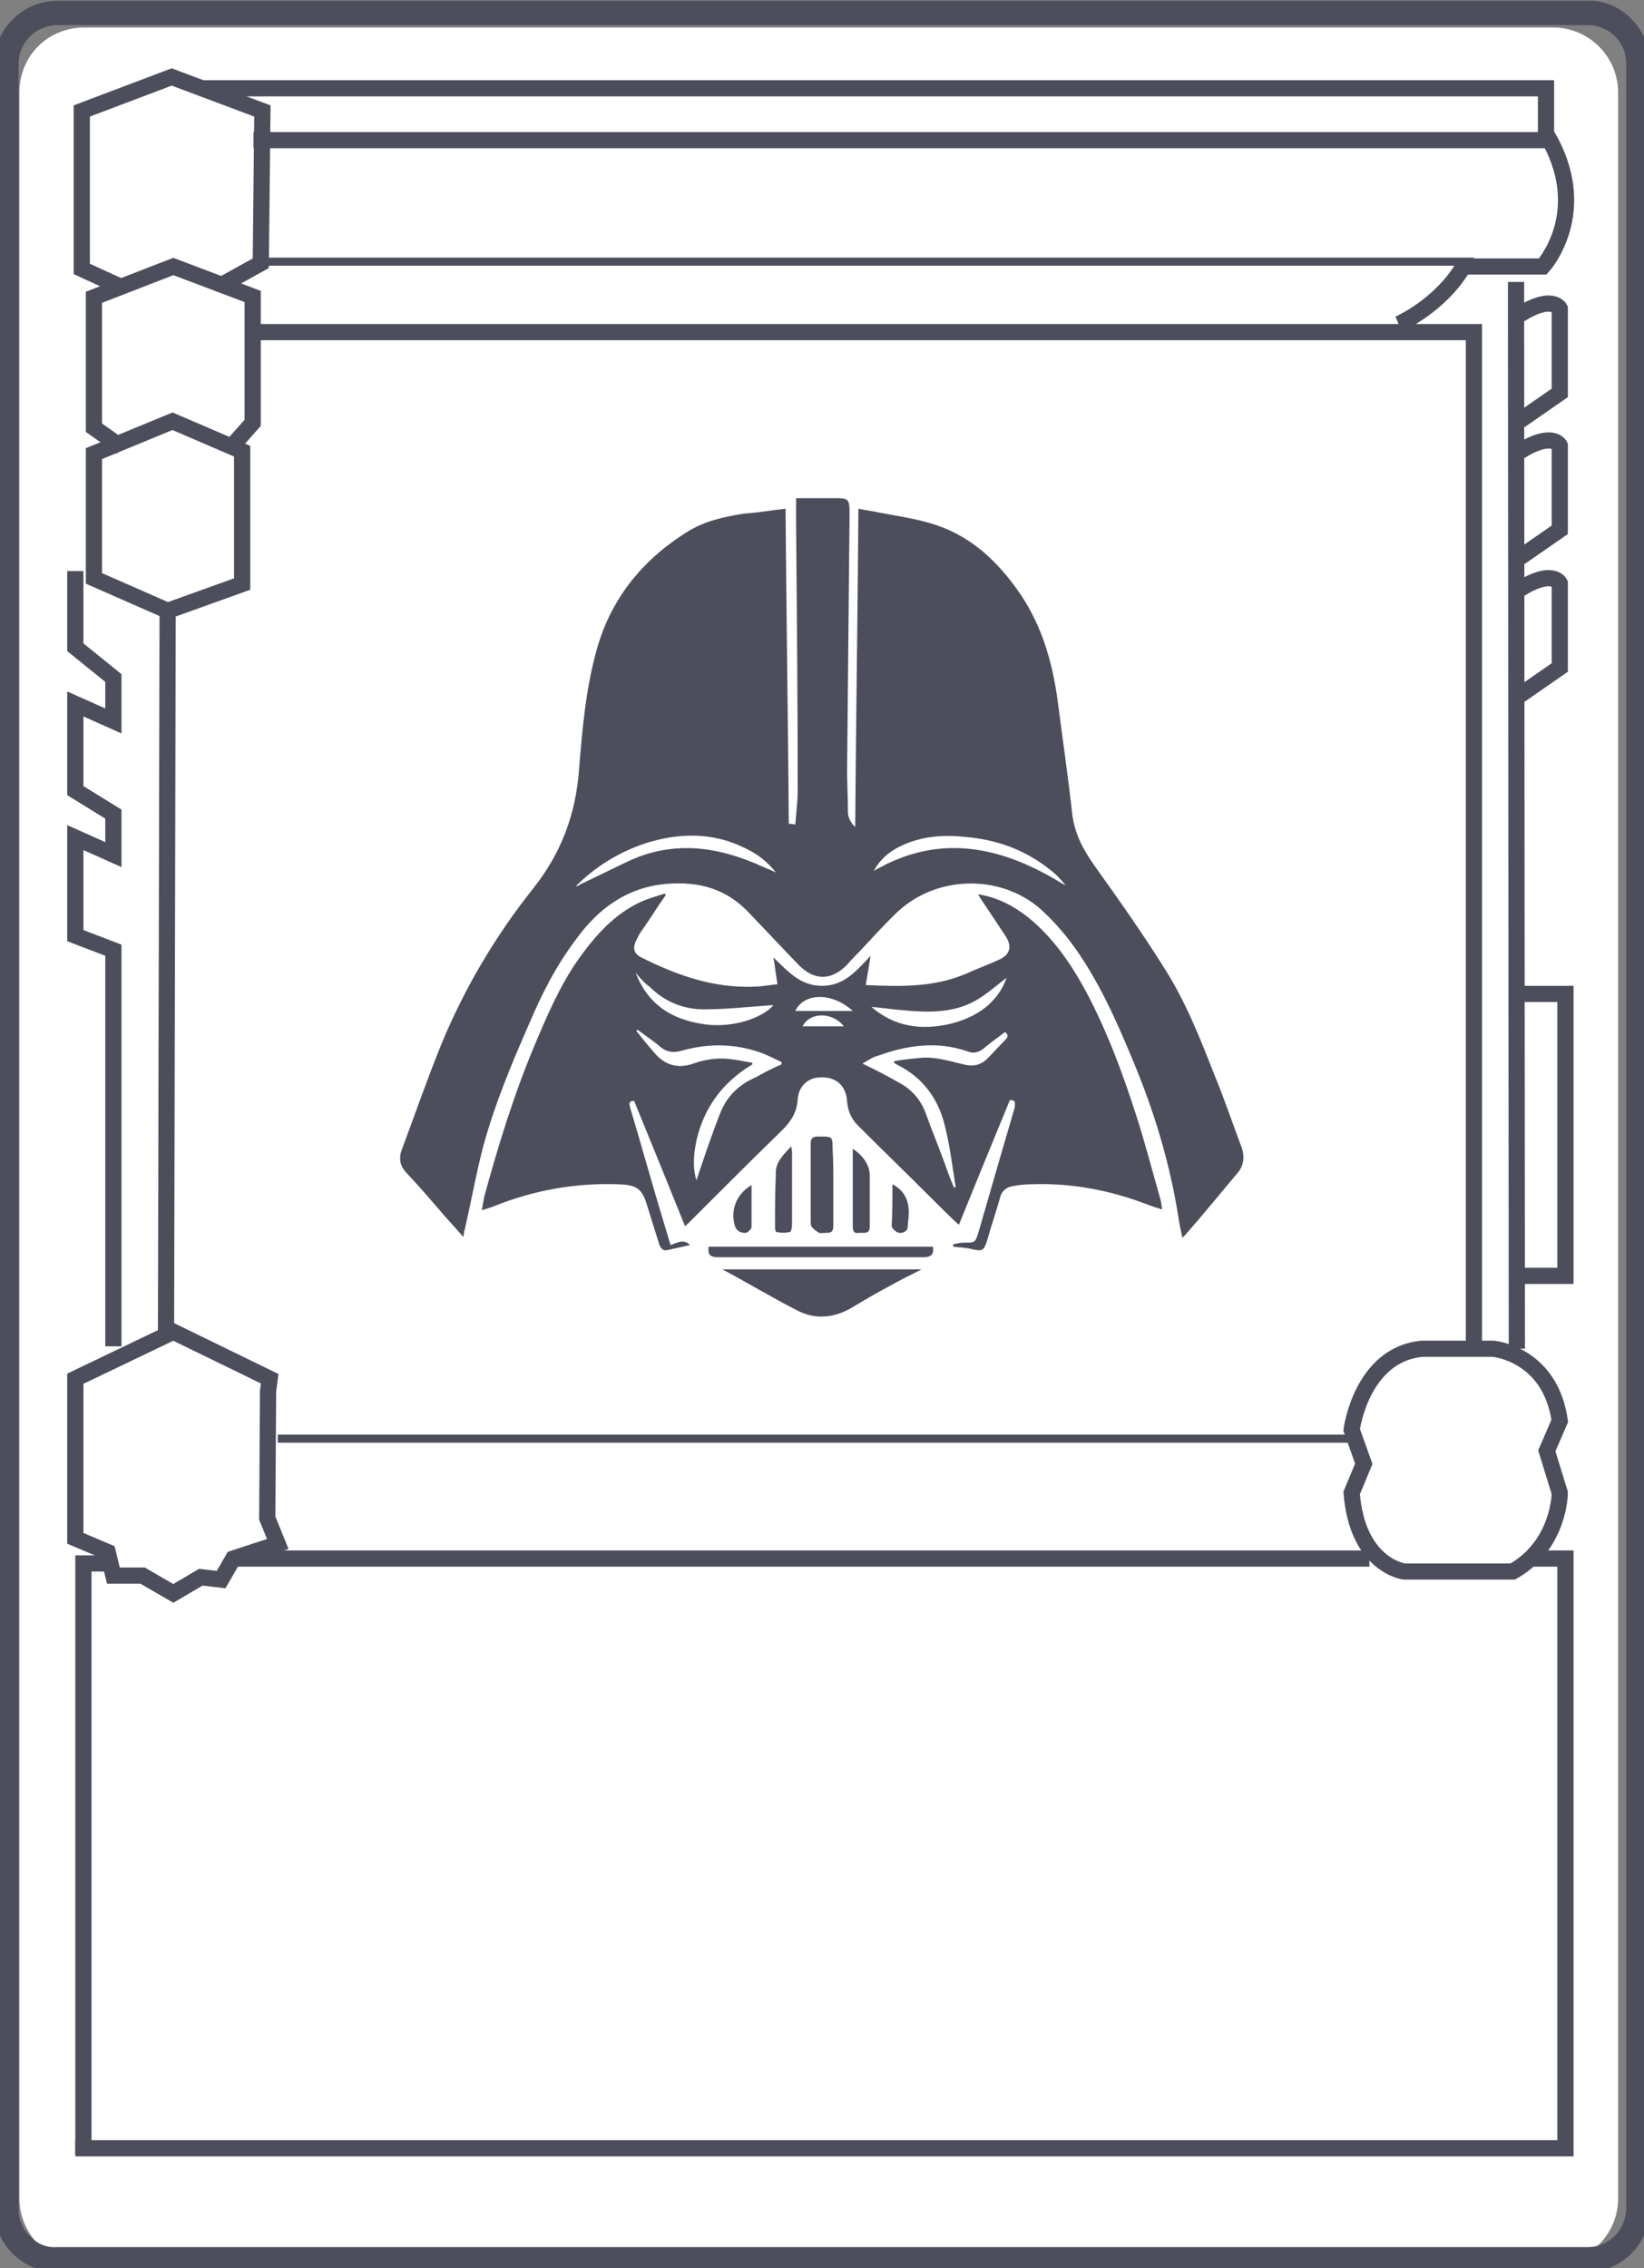
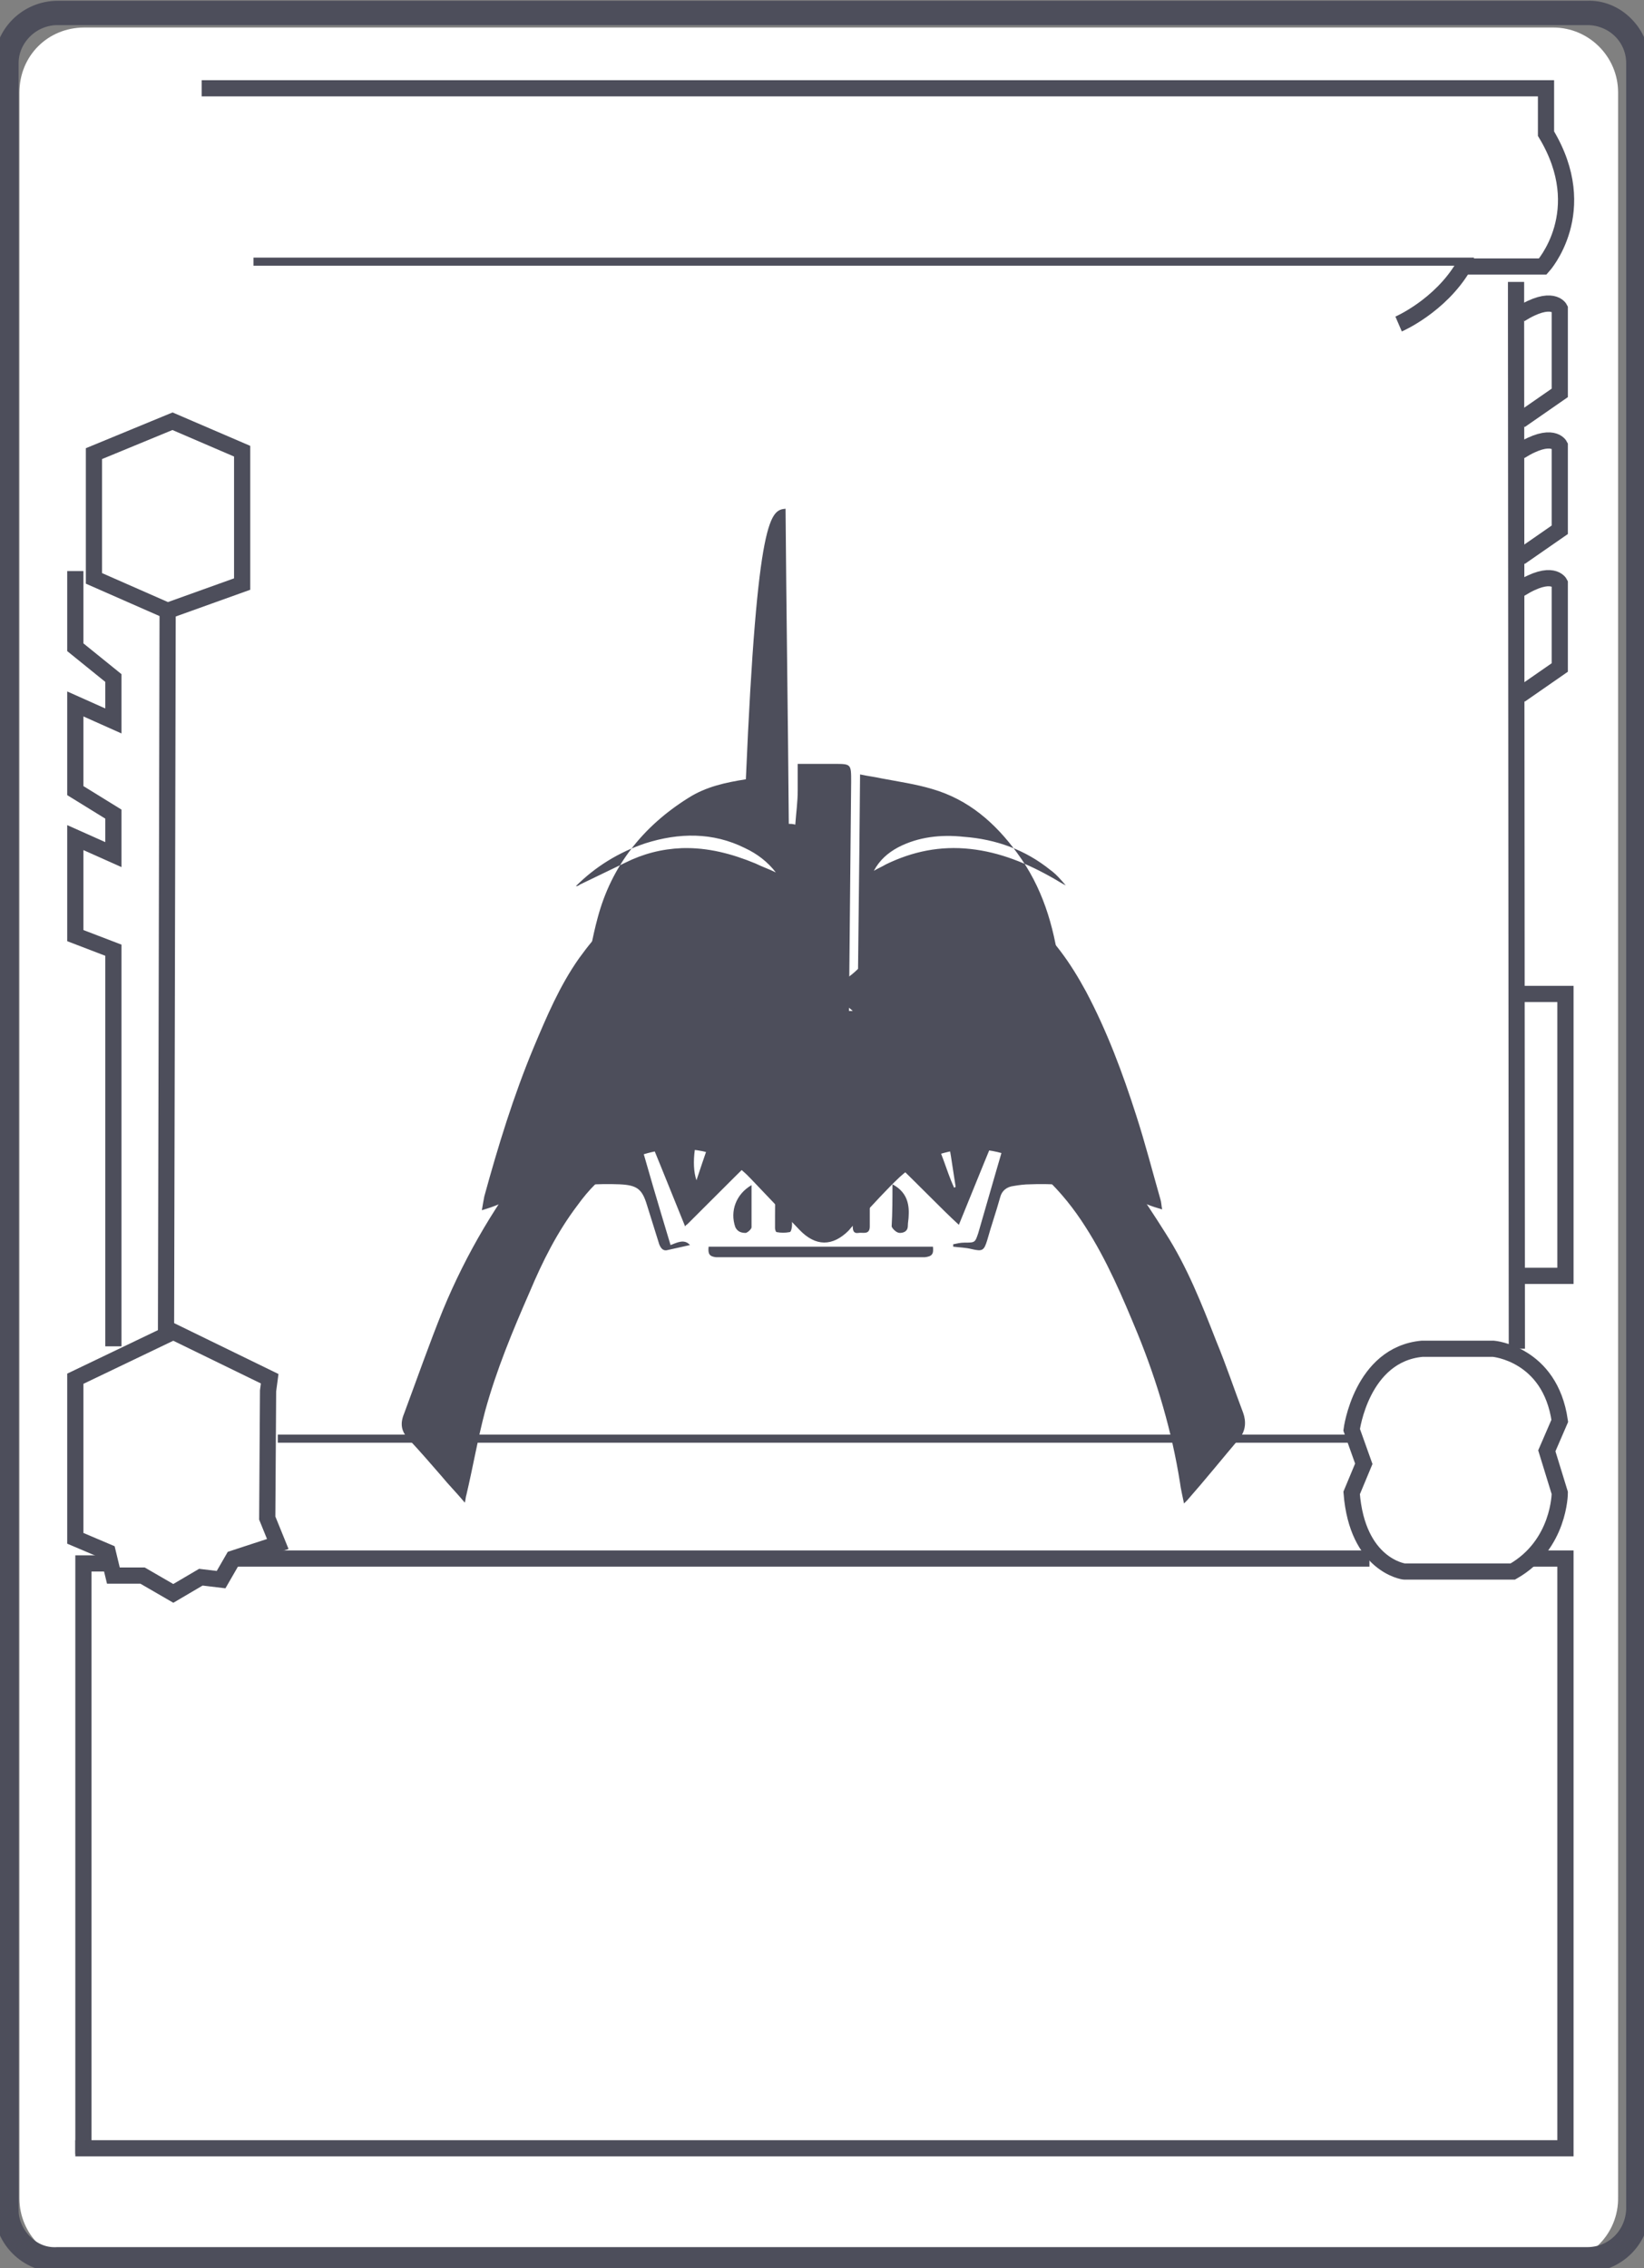
<svg xmlns="http://www.w3.org/2000/svg" version="1.1" id="Layer_1" x="0px" y="0px" viewBox="0 0 203 280" style="enable-background:new 0 0 203 280;" xml:space="preserve">
  <rect x="0" y="0" width="203" height="280" fill="#808080" stroke="none" />
  <style type="text/css">
	.st0{fill:#FFFFFF;}
	.st1{fill:none;stroke:#4D4E5B;stroke-width:2;stroke-miterlimit:10;}
	.st2{fill:none;stroke:#4D4E5B;stroke-miterlimit:10;}
	.st3{fill:#4D4E5B;}
</style>
  <path class="st0" d="M191.8,279.4H10.4c-4.4,0-8-3.6-8-8V11.4c0-4.5,3.5-8,8-8h181.4c4.4,0,8,3.6,8,8v259.8  C199.9,275.8,196.2,279.4,191.8,279.4z" />
  <g>
    <path class="st1" d="M200.7,3c1.3,1.3,2,3,2,4.8v265c0,3.7-3.1,6.7-6.8,6.7H7.1c-3.7,0-6.8-3-6.8-6.7l0,0V7.8   c0-3.7,3.1-6.7,6.8-6.7h188.8C197.7,1,199.4,1.7,200.7,3z M3,276.8c1.1,1.1,2.5,1.7,4.1,1.6H196c3.2,0,5.7-2.5,5.8-5.7V7.8   c0-3.2-2.6-5.7-5.8-5.7H7.1c-1.5,0-3,0.6-4.1,1.7s-1.7,2.5-1.7,4v265.1C1.3,274.2,1.9,275.7,3,276.8L3,276.8z" />
    <path class="st1" d="M55.1,11.9" />
    <polyline class="st1" points="9.3,265.2 193.3,265.2 193.3,192.4 189.2,192.4  " />
    <polyline class="st1" points="10.3,265.9 10.3,193 13.6,193  " />
    <path class="st1" d="M14,166.2c0-1.2,0-48.9,0-48.9l-4.7-1.8v-12.1l4.7,2.1v-5l-4.7-2.9V86.9L14,89v-5.3l-4.7-3.8v-9.4" />
-     <polyline class="st1" points="27.5,35.1 32.2,32.5 32.4,13.7 21.2,9.5 10.1,13.7 10.1,33.2 14.9,35.4  " />
-     <polyline class="st1" points="28.8,54.9 31.2,52.2 31.2,36.6 21.4,32.9 11.6,36.7 11.6,52.8 15,55.2  " />
    <polygon class="st1" points="21.3,52 11.6,56 11.6,71.4 20.7,75.4 29.9,72.1 29.9,55.7  " />
    <line class="st1" x1="20.5" y1="164.4" x2="20.7" y2="75.4" />
    <polygon class="st1" points="21.4,164.4 9.3,170.2 9.3,189.9 13.3,191.6 14,194.5 17.6,194.5 21.4,196.7 24.8,194.7 27.3,195    28.8,192.4 34.3,190.6 33,187.4 33.1,171.7 33.3,170.2  " />
    <path class="st1" d="M166.9,184.3l1.5-3.6l-1.5-4.2c0,0,1.2-9.3,8.7-10h8.8c0,0,7,0.6,8.2,8.9l-1.6,3.7l1.6,5.2c0,0,0,6.4-5.8,9.7   h-13.4C173.3,194,167.6,193.2,166.9,184.3z" />
-     <polyline class="st1" points="182,165.8 182,41 31.2,41  " />
    <polyline class="st1" points="187.3,166.5 187.2,39.4 187.2,34.8  " />
    <path class="st1" d="M187.7,51.9l4.9-3.4V38.1c0,0-0.9-1.8-4.9,0.7" />
    <path class="st1" d="M187.7,68.8l4.9-3.4V55c0,0-0.9-1.8-4.9,0.7" />
    <path class="st1" d="M187.7,85.8l4.9-3.4V72c0,0-0.9-1.8-4.9,0.7" />
    <polyline class="st1" points="187.7,122.7 193.3,122.7 193.3,157.5 188.2,157.5  " />
    <line class="st1" x1="28.8" y1="192.4" x2="169.1" y2="192.4" />
    <path class="st1" d="M193.3,193" />
    <path class="st1" d="M172.7,40c0,0,5.1-2.2,8-7.1h9.8c0,0,6.2-6.8,0.4-16.4v-5.6h-166" />
-     <line class="st1" x1="191.5" y1="17.3" x2="31.3" y2="17.3" />
    <line class="st2" x1="31.3" y1="32.3" x2="182" y2="32.3" />
    <line class="st2" x1="34.3" y1="177.6" x2="166.9" y2="177.6" />
  </g>
  <g>
-     <path class="st3" d="M97,62.8c0.1,13,0.3,25.9,0.4,38.9c0.2,0,0.5,0,0.8,0.1c0.1-1.4,0.3-2.8,0.3-4.2c0-10.9-0.1-21.8-0.2-32.8   c0-1.1,0-2.1,0-3.3c1.5,0,3,0,4.5,0c2.1,0,2.1,0,2.1,2.2c-0.1,10.4-0.2,20.8-0.3,31.3c0,1.7,0.1,3.5,0.1,5.2c0,0.7,0.3,1.3,0.9,1.9   c0.1-13.2,0.3-26.2,0.4-39.3c0.9,0.2,1.8,0.3,2.7,0.5c2.1,0.4,4.2,0.7,6.2,1.3c4.5,1.3,7.8,4.2,10.5,7.9c3.1,4.2,4.5,8.9,5.2,14   c0.6,4.7,1.3,9.4,1.8,14c0.3,2.4,1.3,4.3,2.7,6.3c3,4.2,5.9,8.3,8.6,12.6c2.7,4.2,4.5,8.8,6.3,13.4c1.2,2.9,2.2,5.9,3.3,8.8   c0.4,1.1,0.3,2.2-0.4,3.1c-2.2,2.6-4.3,5.2-6.5,7.7c-0.1,0.1-0.2,0.2-0.4,0.4c-0.2-1-0.4-1.8-0.5-2.6c-1-6.3-2.8-12.4-5.2-18.3   c-1.9-4.6-3.8-9.1-6.5-13.3c-1.4-2.2-3-4.2-4.9-6c-4.9-4.7-13-4.7-18-0.1c-1.7,1.6-3.3,3.4-4.9,5.1c-0.5,0.5-1,1-1.4,1.5   c-2,2-4.1,2-6.1-0.1c-2-2.1-4-4.2-6-6.3c-2.8-3-6.2-3.9-10.1-3.6c-4.9,0.4-8.5,3-11.3,6.9c-2.5,3.3-4.3,6.9-5.9,10.7   c-2.1,4.8-4.1,9.6-5.5,14.7c-0.9,3.4-1.5,6.9-2.3,10.3c-0.1,0.3-0.1,0.6-0.2,1c-1-1.2-2-2.2-2.9-3.3c-1.3-1.5-2.6-3-4-4.5   c-1-1-1.1-2-0.6-3.2c1.6-4.3,3.1-8.6,4.8-12.8c2.9-7,6.7-13.4,11.4-19.3c3.4-4.3,5.2-9.1,5.6-14.6c0.4-4.9,0.8-9.7,2.1-14.5   c1.7-6.4,5.6-11.3,11.2-14.8c2.2-1.4,4.6-1.9,7.1-2.3C93.5,63.3,95.2,63,97,62.8z M95.8,107.7c-1-1.3-2.3-2.3-3.8-3   c-4-2-8.2-1.9-12.3-0.6c-3.3,1.1-6.2,2.9-8.6,5.3c0.2,0,0.4-0.1,0.5-0.2c1.9-0.9,3.7-1.8,5.6-2.7c2.2-1.1,4.5-1.7,7-1.8   c3.2-0.1,6.2,0.7,9.1,1.9C94.1,107,95,107.3,95.8,107.7z M107.9,107.5c0.5-0.3,1-0.5,1.5-0.8c3.3-1.6,6.7-2.3,10.4-1.9   c3.7,0.4,7.1,1.8,10.4,3.7c0.5,0.3,1,0.6,1.4,0.8c-0.6-0.7-1.2-1.4-1.9-1.9c-3.1-2.5-6.7-3.8-10.7-4.1c-2.8-0.3-5.6,0-8.1,1.3   C109.6,105.3,108.6,106.2,107.9,107.5z" />
+     <path class="st3" d="M97,62.8c0.1,13,0.3,25.9,0.4,38.9c0.2,0,0.5,0,0.8,0.1c0.1-1.4,0.3-2.8,0.3-4.2c0-1.1,0-2.1,0-3.3c1.5,0,3,0,4.5,0c2.1,0,2.1,0,2.1,2.2c-0.1,10.4-0.2,20.8-0.3,31.3c0,1.7,0.1,3.5,0.1,5.2c0,0.7,0.3,1.3,0.9,1.9   c0.1-13.2,0.3-26.2,0.4-39.3c0.9,0.2,1.8,0.3,2.7,0.5c2.1,0.4,4.2,0.7,6.2,1.3c4.5,1.3,7.8,4.2,10.5,7.9c3.1,4.2,4.5,8.9,5.2,14   c0.6,4.7,1.3,9.4,1.8,14c0.3,2.4,1.3,4.3,2.7,6.3c3,4.2,5.9,8.3,8.6,12.6c2.7,4.2,4.5,8.8,6.3,13.4c1.2,2.9,2.2,5.9,3.3,8.8   c0.4,1.1,0.3,2.2-0.4,3.1c-2.2,2.6-4.3,5.2-6.5,7.7c-0.1,0.1-0.2,0.2-0.4,0.4c-0.2-1-0.4-1.8-0.5-2.6c-1-6.3-2.8-12.4-5.2-18.3   c-1.9-4.6-3.8-9.1-6.5-13.3c-1.4-2.2-3-4.2-4.9-6c-4.9-4.7-13-4.7-18-0.1c-1.7,1.6-3.3,3.4-4.9,5.1c-0.5,0.5-1,1-1.4,1.5   c-2,2-4.1,2-6.1-0.1c-2-2.1-4-4.2-6-6.3c-2.8-3-6.2-3.9-10.1-3.6c-4.9,0.4-8.5,3-11.3,6.9c-2.5,3.3-4.3,6.9-5.9,10.7   c-2.1,4.8-4.1,9.6-5.5,14.7c-0.9,3.4-1.5,6.9-2.3,10.3c-0.1,0.3-0.1,0.6-0.2,1c-1-1.2-2-2.2-2.9-3.3c-1.3-1.5-2.6-3-4-4.5   c-1-1-1.1-2-0.6-3.2c1.6-4.3,3.1-8.6,4.8-12.8c2.9-7,6.7-13.4,11.4-19.3c3.4-4.3,5.2-9.1,5.6-14.6c0.4-4.9,0.8-9.7,2.1-14.5   c1.7-6.4,5.6-11.3,11.2-14.8c2.2-1.4,4.6-1.9,7.1-2.3C93.5,63.3,95.2,63,97,62.8z M95.8,107.7c-1-1.3-2.3-2.3-3.8-3   c-4-2-8.2-1.9-12.3-0.6c-3.3,1.1-6.2,2.9-8.6,5.3c0.2,0,0.4-0.1,0.5-0.2c1.9-0.9,3.7-1.8,5.6-2.7c2.2-1.1,4.5-1.7,7-1.8   c3.2-0.1,6.2,0.7,9.1,1.9C94.1,107,95,107.3,95.8,107.7z M107.9,107.5c0.5-0.3,1-0.5,1.5-0.8c3.3-1.6,6.7-2.3,10.4-1.9   c3.7,0.4,7.1,1.8,10.4,3.7c0.5,0.3,1,0.6,1.4,0.8c-0.6-0.7-1.2-1.4-1.9-1.9c-3.1-2.5-6.7-3.8-10.7-4.1c-2.8-0.3-5.6,0-8.1,1.3   C109.6,105.3,108.6,106.2,107.9,107.5z" />
    <path class="st3" d="M124.7,135.8c-2.1,5.1-4.2,10.2-6.3,15.4c-1.2-1.1-2.3-2.2-3.4-3.3c-3-3-6.1-6-9.1-9c-0.8-0.8-1.2-1.8-1.3-2.9   c-0.1-2-1.4-3.1-3.3-3c-1.5,0-2.7,1.1-2.8,2.7c-0.1,1.6-0.8,2.7-1.9,3.8c-3.9,3.8-7.8,7.7-11.7,11.6c-0.1,0.1-0.2,0.1-0.3,0.3   c-2.1-5.2-4.2-10.4-6.3-15.5c-0.7,0-0.6,0.4-0.5,0.8c1.3,4.3,2.5,8.7,3.8,13c0.4,1.3,0.8,2.7,1.2,4c0.8-0.3,1.7-0.8,2.4,0   c-0.9,0.2-1.8,0.4-2.7,0.6c-0.6,0.2-0.9-0.2-1.1-0.7c-0.5-1.6-1-3.2-1.5-4.8c-0.6-2-1.2-2.5-3.4-2.6c-5.4-0.2-10.5,0.7-15.5,2.7   c-0.5,0.2-0.9,0.3-1.5,0.5c0.1-0.6,0.2-1.2,0.3-1.7c1.7-6.2,3.6-12.4,6.1-18.4c1.6-3.8,3.2-7.6,5.6-11c2.1-2.9,4.4-5.5,7.7-7   c0.9-0.4,2-0.7,2.9-1c0,0.1,0.1,0.1,0.1,0.2c-1,1.4-1.9,2.9-2.9,4.3c-0.3,0.4-0.5,0.8-0.7,1.2c-0.5,1-0.4,1.7,0.6,2.2   c4.4,2.2,8.9,3.8,13.9,3.6c0.9,0,1.9-0.2,2.9-0.3c-0.2-1.2-0.3-2.2-0.5-3.3c1.8,1.7,3.3,3.5,6,3.5c2.7,0,4.2-1.8,6-3.7   c-0.2,1.3-0.4,2.4-0.6,3.6c4.3,0.2,8.4,0.3,12.4-1.4c1.3-0.6,2.7-1.1,4-1.7c1.4-0.6,1.7-1.6,0.9-2.9c-1-1.5-2-3-3-4.5   c-0.1-0.2-0.3-0.4-0.4-0.7c2.4,0.4,4.3,1.4,6.1,2.8c3.1,2.5,5.3,5.7,7.2,9.2c2.6,4.9,4.5,10,6.2,15.3c1.1,3.4,2,6.9,3,10.4   c0.1,0.3,0.1,0.7,0.2,1.2c-0.7-0.2-1.3-0.4-1.8-0.6c-4.7-1.8-9.5-2.7-14.5-2.5c-0.7,0-1.4,0.1-2,0.2c-0.9,0.1-1.5,0.6-1.7,1.4   c-0.5,1.8-1.1,3.5-1.6,5.3c-0.4,1.3-0.6,1.4-1.9,1.1c-0.8-0.2-1.5-0.2-2.3-0.3c0-0.1,0-0.2,0-0.3c0.5-0.1,0.9-0.2,1.4-0.2   c1.3,0,1.3,0,1.7-1.2c1.5-5.2,3-10.4,4.5-15.5C125.3,136.2,125.5,135.8,124.7,135.8z M106.5,131.3c1.7,0.8,3.2,1.6,4.6,2.4   c1.5,0.8,2.6,2.1,3.2,3.7c0.7,2,1.5,3.9,2.2,5.8c0.4,1.1,0.8,2.3,1.3,3.4c0.1,0,0.1,0,0.2-0.1c-0.4-2.5-0.7-5-1.3-7.4   c-0.8-3.4-2.7-6.1-6-7.7c-0.1-0.1-0.2-0.1-0.3-0.2c0-0.1,0-0.1,0-0.2c1.1-0.2,2.1-0.3,3.2-0.4c1.9-0.2,3.6,0.4,5.4,0.8   c1.1,0.3,2.1,0.1,2.9-0.7c0.8-0.8,1.5-1.6,2.3-2.4c0.3-0.3,0.3-0.6-0.1-0.9c-0.9,0.7-1.8,1.3-2.6,2c-0.6,0.5-1.3,0.7-2,0.4   c-3.7-1.3-7.4-0.8-11,0.5C107.7,130.5,107.2,130.9,106.5,131.3z M96.5,131.4c0-0.1,0-0.2,0-0.3c-0.9-0.4-1.8-0.9-2.7-1.2   c-3.2-1.1-6.4-1.1-9.6-0.2c-1,0.3-1.9,0.2-2.7-0.5c-0.8-0.7-1.6-1.2-2.4-1.8c-0.1-0.1-0.3-0.2-0.4-0.3c0,0.1-0.1,0.1-0.1,0.2   c0.8,1,1.6,2,2.5,3c1.3,1.3,2.8,1.6,4.5,1c1.4-0.5,2.8-0.7,4.2-0.6c1,0.1,2,0.3,3.1,0.5c0,0.1,0,0.2,0,0.2   c-2.5,1.5-4.5,3.5-5.8,6.2c-1.3,2.7-1.8,6.1-1.1,8.1c0.9-2.7,1.8-5.4,2.9-8.2c0.8-2.1,2.3-3.6,4.4-4.5   C94.2,132.5,95.3,131.9,96.5,131.4z M124.3,120.7c-1.2,0.9-2.4,2-3.8,2.8c-2.8,1.6-6,1.5-9.1,1.2c-1.3-0.1-2.5-0.3-3.8-0.4   c2.9,2.5,6.2,2.9,9.7,2.1C120.6,125.6,123.2,123.8,124.3,120.7z M78.5,120.1c1.5,3.9,4.4,5.7,8.2,6.3c3.4,0.6,7.3-0.6,8.8-2.3   c-0.2,0-0.3,0-0.4,0c-2.7,0.2-5.5,0.5-8.2,0.5c-2.6,0-4.9-1-6.7-2.8C79.6,121.4,79.1,120.8,78.5,120.1z M105.3,124.8   c-2.5-2.3-6-2.3-7.1,0C100.5,124.8,102.8,124.8,105.3,124.8z M99.1,126.7c1.7,0,3.4,0,5.1,0C102.8,124.9,100,124.9,99.1,126.7z" />
-     <path class="st3" d="M113.8,156.7c-1.6,0.8-3,1.5-4.4,2.3c-1.3,0.7-2.7,1.5-4,2.3c-2.3,1.4-4.7,1.7-7.1,0.4c-3.1-1.6-6.1-3.4-9.1-5   C97.3,156.7,105.4,156.7,113.8,156.7z" />
    <path class="st3" d="M87.5,153.9c9.3,0,18.5,0,27.7,0c0.1,0.9-0.1,1.2-1,1.3c-0.3,0-0.7,0-1.1,0c-7.9,0-15.7,0-23.6,0   c-0.4,0-0.8,0-1.1,0C87.6,155.1,87.4,154.8,87.5,153.9z" />
    <path class="st3" d="M102.9,146.2c0,1.7,0,3.3,0,5c0,0.9-0.2,1-1.1,1c-0.3,0-0.6,0.1-0.8-0.1c-0.3-0.2-0.6-0.4-0.8-0.7   c-0.1-0.2-0.1-0.5-0.1-0.7c0-3.2,0-6.3,0-9.4c0-0.8,0.2-1,1-1c0.1,0,0.2,0,0.3,0c1.4,0,1.4,0.1,1.4,1.4   C102.9,143.2,102.9,144.7,102.9,146.2C102.9,146.2,102.9,146.2,102.9,146.2z" />
    <path class="st3" d="M97.7,141.5c0,0.2,0.1,0.5,0.1,0.7c0,3,0,6,0,9c0,0.3-0.1,0.9-0.3,0.9c-0.5,0.1-1.1,0.1-1.6,0   c-0.1,0-0.2-0.3-0.2-0.5c0-2.2,0-4.4,0.1-6.6C95.7,143.5,96.7,142.6,97.7,141.5z" />
    <path class="st3" d="M105.3,141.8c1.3,0.9,2.1,2,2.1,3.4c0,2.1,0,4.2,0,6.2c0,1.1-0.9,0.7-1.4,0.8c-0.6,0.1-0.7-0.3-0.7-0.8   C105.3,148.3,105.3,145.1,105.3,141.8z" />
    <path class="st3" d="M92.8,146.3c0,1.8,0,3.5,0,5.2c0,0.2-0.4,0.6-0.7,0.7c-0.5,0-1-0.1-1.3-0.7C90.1,149.5,90.9,147.4,92.8,146.3z   " />
    <path class="st3" d="M110.2,146.2c1.7,0.9,2.1,2.3,2,3.9c0,0.4-0.1,0.8-0.1,1.2c0,0.7-0.5,0.9-1,0.9c-0.4,0-0.9-0.5-1-0.8   C110.2,149.7,110.2,148,110.2,146.2z" />
  </g>
</svg>